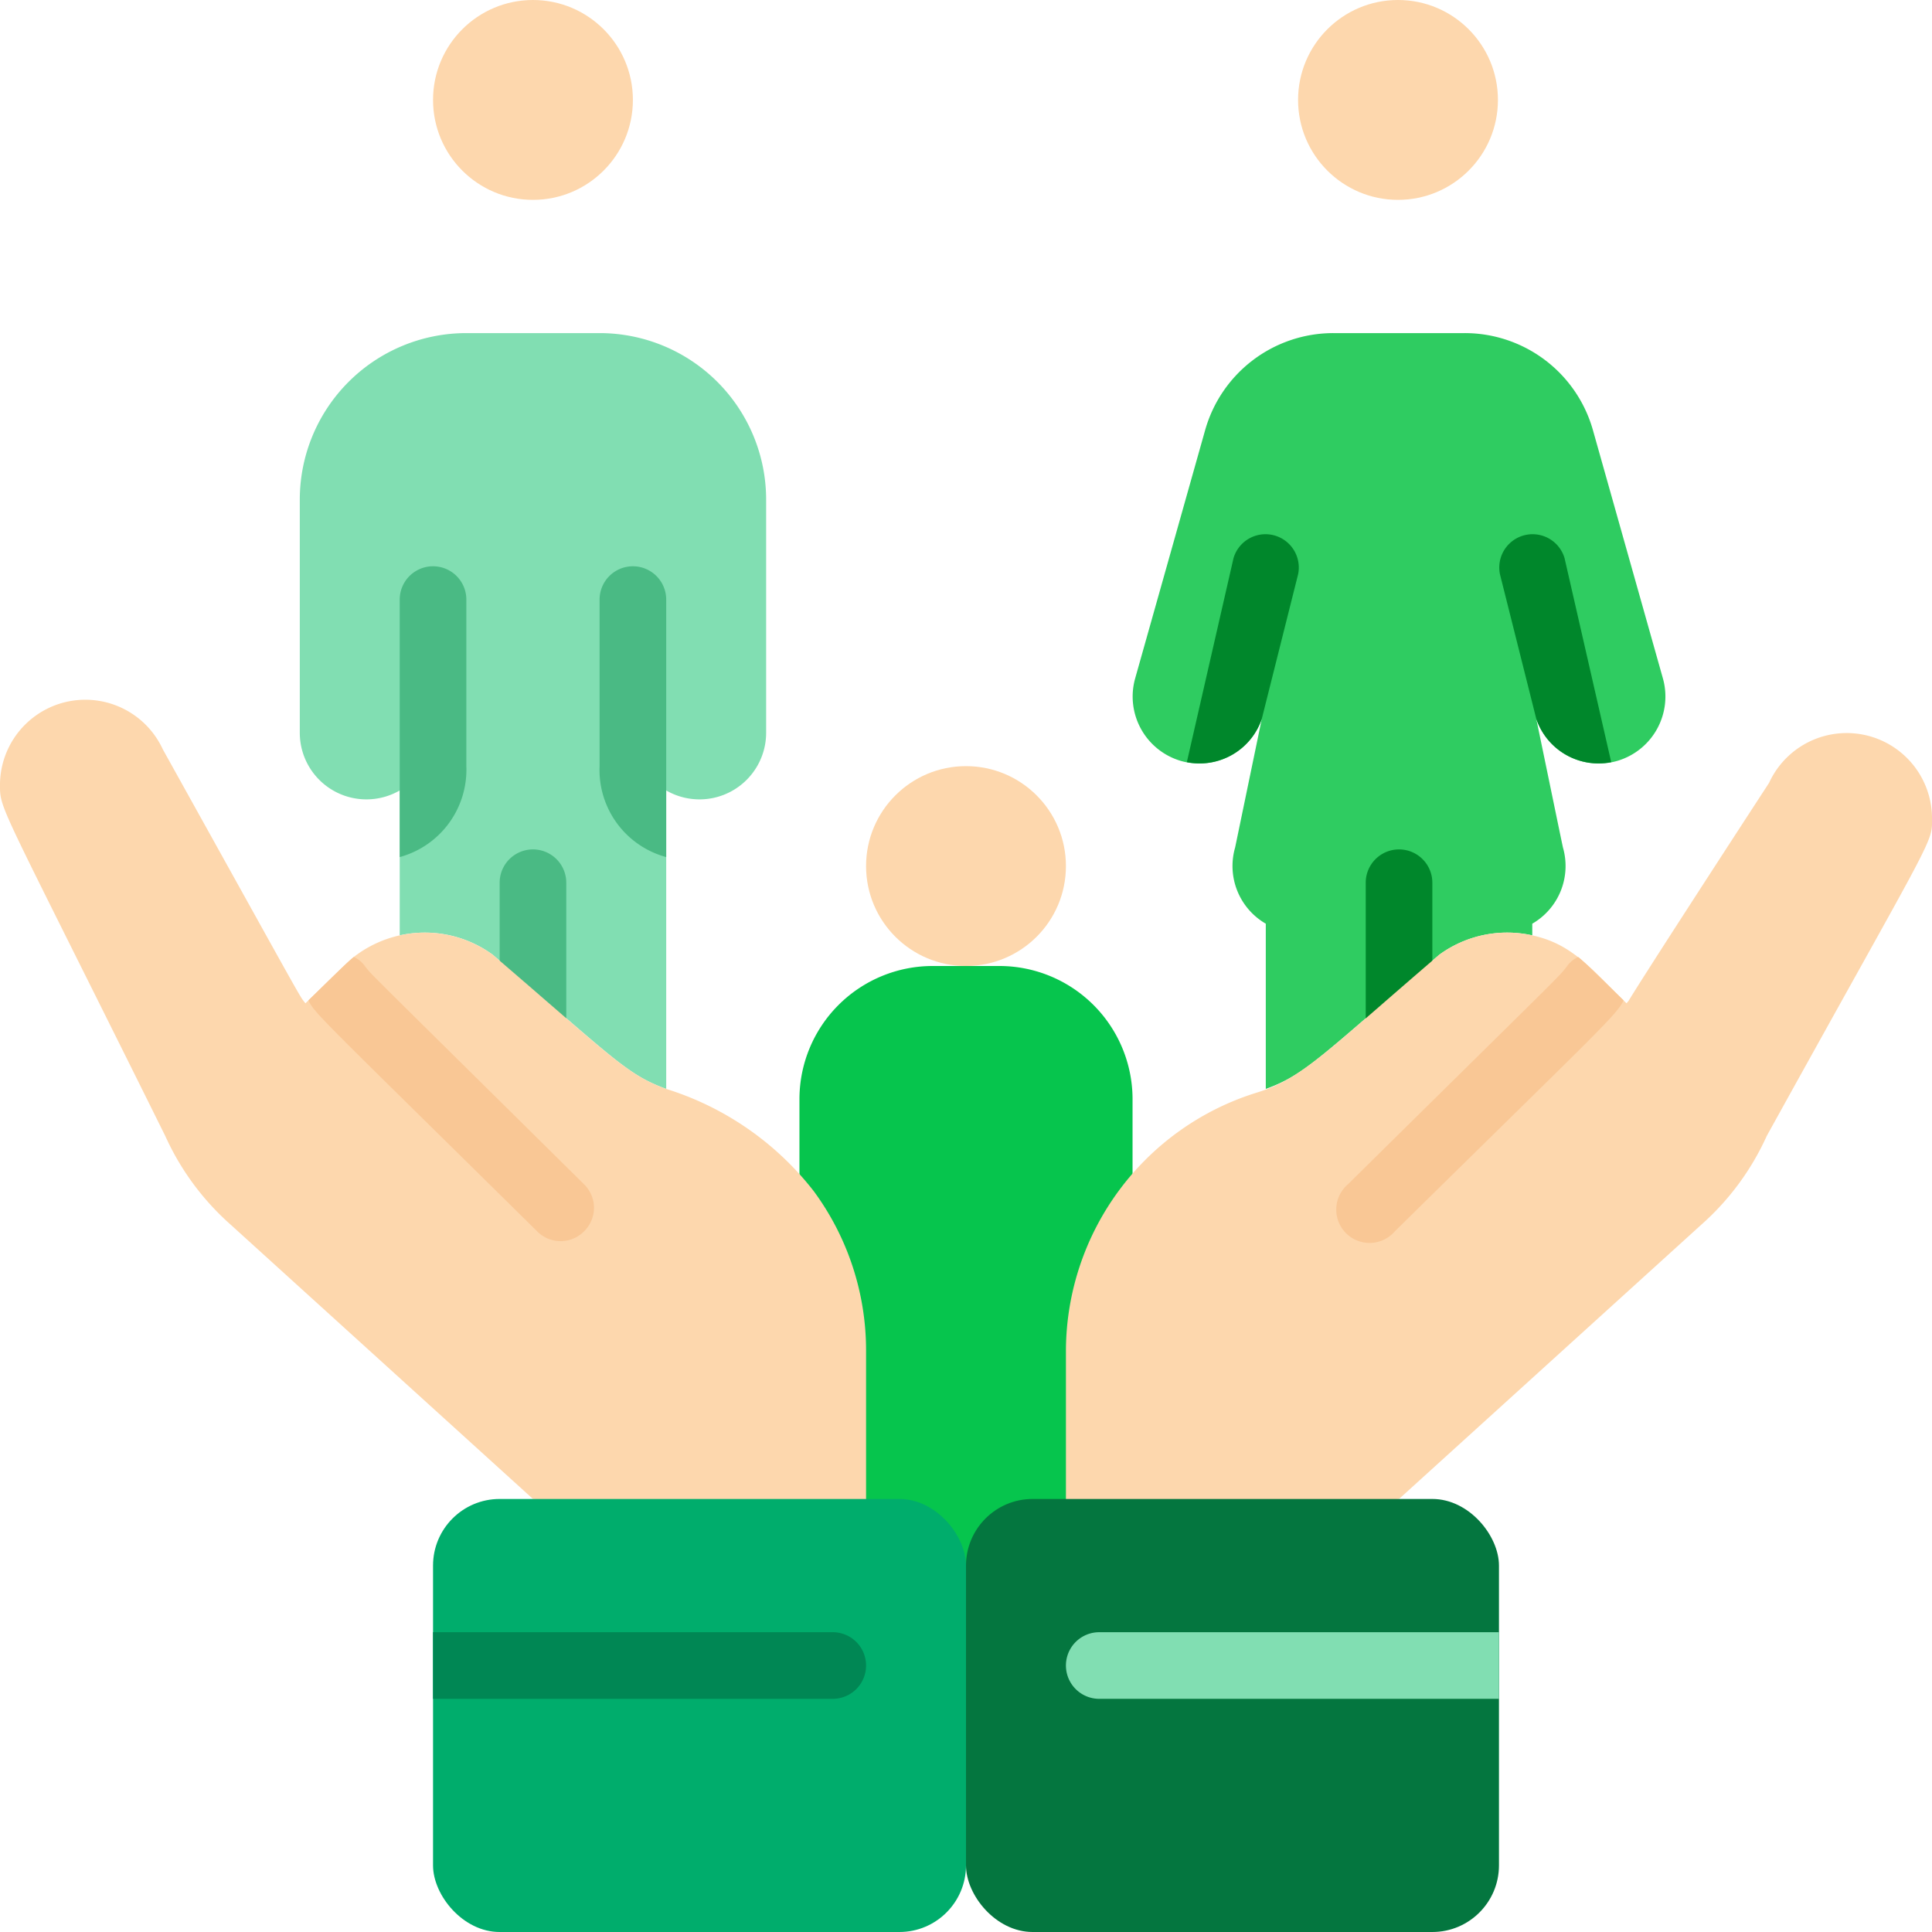
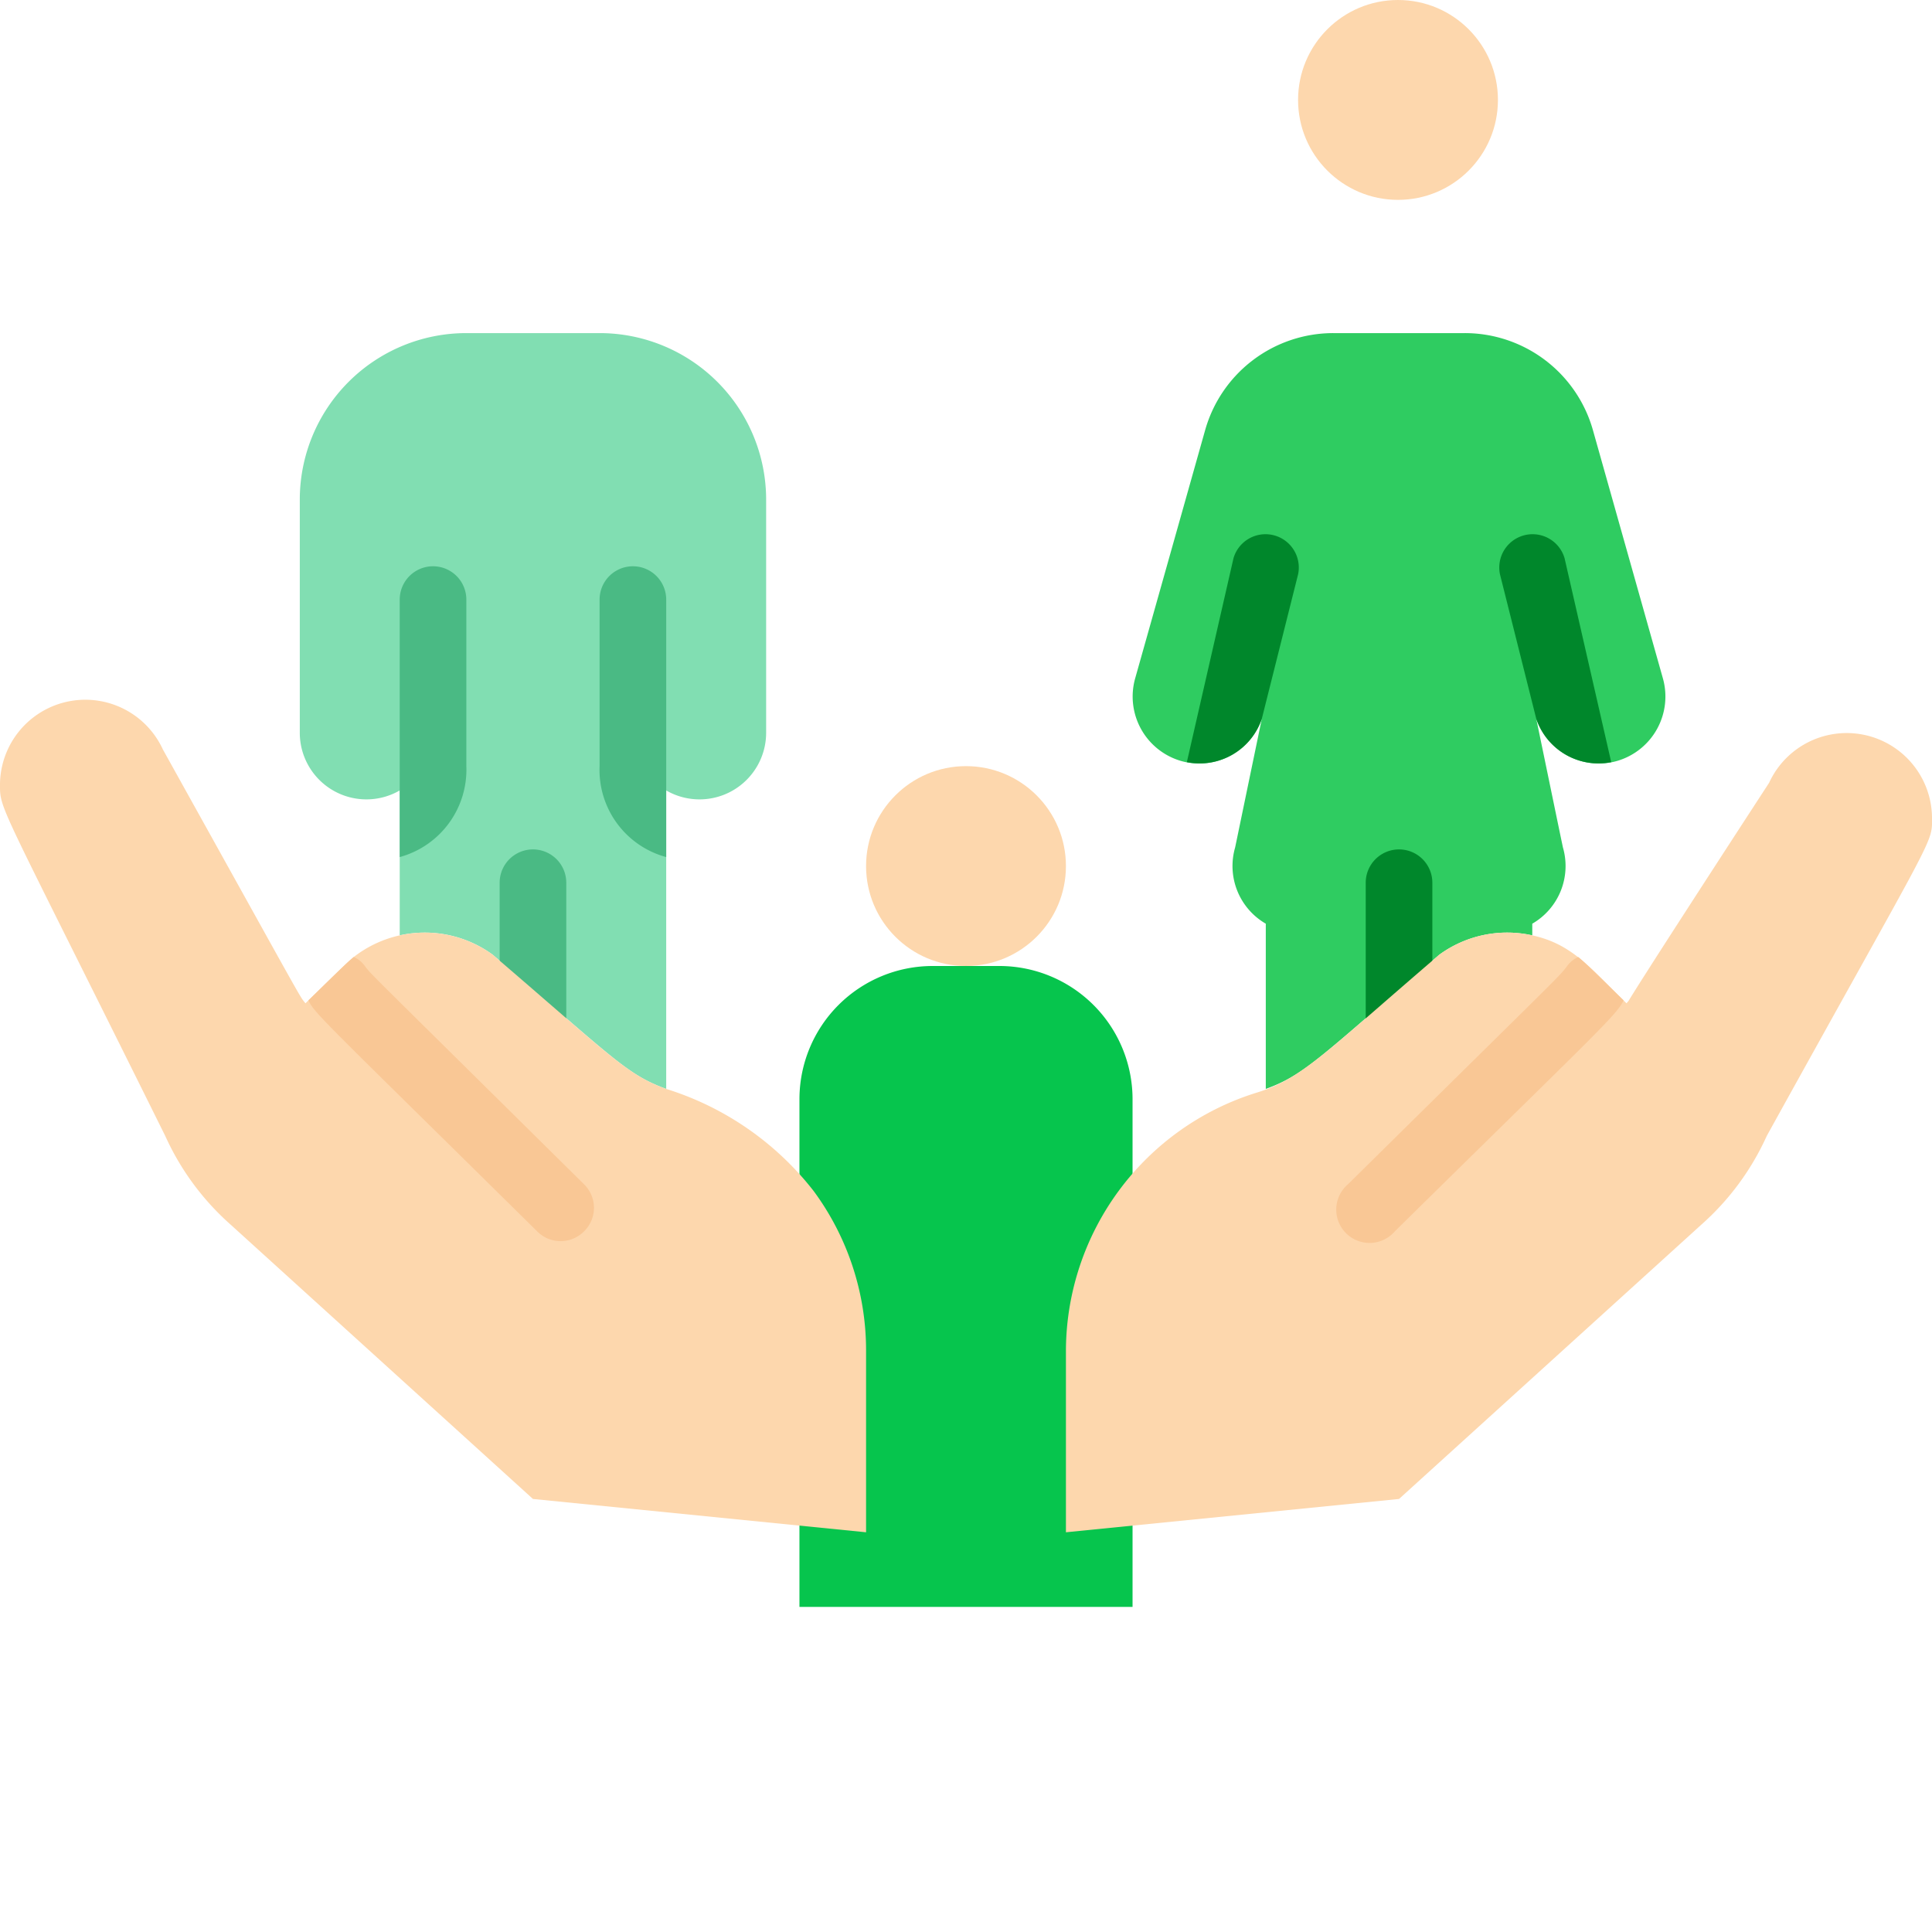
<svg xmlns="http://www.w3.org/2000/svg" xml:space="preserve" width="512" height="512" viewBox="0 0 58 58">
  <g fill="none">
    <g fill="#fdd7ad">
-       <circle cx="16" cy="3" r="3" data-original="#fdd7ad" />
      <circle cx="41.969" cy="3" r="3" data-original="#fdd7ad" />
      <circle cx="29" cy="26" r="3" data-original="#fdd7ad" />
    </g>
    <path fill="#81deb2" d="M23 15v7a2 2 0 0 1-3 1.73v8.96c-1.181-.433-1.543-.887-5.21-4.03a3.46 3.46 0 0 0-2.79-.58v-4.35A2 2 0 0 1 9 22v-7a5 5 0 0 1 5-5h4a5 5 0 0 1 5 5" data-original="#f29c1f" />
    <path fill="#2fcc61" d="M48.56 22.84a1.984 1.984 0 0 1-2.44-1.26c.435 2.1.682 3.3.8 3.86a2 2 0 0 1-.92 2.29v.35a3.46 3.46 0 0 0-2.79.58c-3.569 3.059-4.023 3.6-5.21 4.03v-4.96a2 2 0 0 1-.92-2.29l.8-3.86a1.983 1.983 0 0 1-2.44 1.26 2.014 2.014 0 0 1-1.36-2.48l2.1-7.45A4 4 0 0 1 40.03 10h3.94a4 4 0 0 1 3.85 2.91l2.1 7.45a2.014 2.014 0 0 1-1.36 2.48" data-original="#7d6599" />
    <path fill="#4aba84" d="M16 32.958a1 1 0 0 1-1-1V26.5a1 1 0 0 1 2 0v5.458a1 1 0 0 1-1 1" data-original="#e57e25" />
    <path fill="#00872b" d="M42 32.542a1 1 0 0 1-1-1V26.5a1 1 0 0 1 2 0v5.042a1 1 0 0 1-1 1" data-original="#5d4c72" />
    <path fill="#06c54d" d="M24 48.24V33a4 4 0 0 1 4-4h2a4 4 0 0 1 4 4v15.24z" data-original="#e64c3c" />
    <path fill="#fdd7ad" d="M58 24.52c0 .831.2.254-4.96 9.58a7.9 7.9 0 0 1-1.97 2.67L42 45l-10 1v-5.48a8.14 8.14 0 0 1 5.7-7.71c1.368-.411 2.052-1.186 5.51-4.15a3.46 3.46 0 0 1 2.79-.58c1.2.264 1.73.968 2.83 2.04.3-.388-1.064 1.591 4.28-6.62A2.562 2.562 0 0 1 58 24.52" data-original="#fdd7ad" />
    <path fill="#f9c795" d="M48.74 30.03c-.183.427-.861 1.018-6.87 6.94a1 1 0 1 1-1.4-1.42c6.6-6.516 6.3-6.192 6.57-6.54a.83.83 0 0 1 .34-.28c.201.161.582.543 1.36 1.3" data-original="#f9c795" />
    <path fill="#fdd7ad" d="M26 40.52V46l-10-1-9.07-8.23a7.9 7.9 0 0 1-1.97-2.67C-.113 23.868 0 24.338 0 23.52a2.562 2.562 0 0 1 4.89-1.02c4.414 7.938 4.074 7.357 4.28 7.62.949-.925 1.268-1.244 1.45-1.39a3.47 3.47 0 0 1 4.17-.07c3.569 3.059 4.023 3.6 5.21 4.03a9 9 0 0 1 4.43 3.07A8.06 8.06 0 0 1 26 40.52" data-original="#fdd7ad" />
    <path fill="#f9c795" d="M17.54 36.96a.99.99 0 0 1-1.41.01c-6.361-6.279-6.709-6.564-6.87-6.94.733-.713 1.166-1.145 1.36-1.3a.8.8 0 0 1 .34.28c.219.279-.214-.168 6.57 6.54a.987.987 0 0 1 .01 1.41" data-original="#f9c795" />
    <path fill="#4aba84" d="M12 18a1 1 0 0 1 2 0v5a2.72 2.72 0 0 1-2 2.73zm8 7.73A2.71 2.71 0 0 1 18 23v-5a1 1 0 0 1 2 0z" data-original="#e57e25" />
    <path fill="#00872b" d="M37.88 21.58a1.97 1.97 0 0 1-2.25 1.3l1.4-6.12a1 1 0 0 1 1.94.48zm7.15-4.34a1 1 0 0 1 1.94-.48l1.4 6.12a1.97 1.97 0 0 1-2.25-1.3z" data-original="#5d4c72" />
-     <rect width="16" height="13" x="29" y="45" fill="#04763f" data-original="#2fa8cc" rx="2" />
-     <path fill="#81deb2" d="M45 49v2H33a1 1 0 0 1 0-2z" data-original="#9fc9d3" />
-     <rect width="16" height="13" x="13" y="45" fill="#00ad6c" data-original="#955ba5" rx="2" />
-     <path fill="#008754" d="M26 50a1 1 0 0 1-1 1H13v-2h12a1 1 0 0 1 1 1" data-original="#b49aca" />
  </g>
</svg>